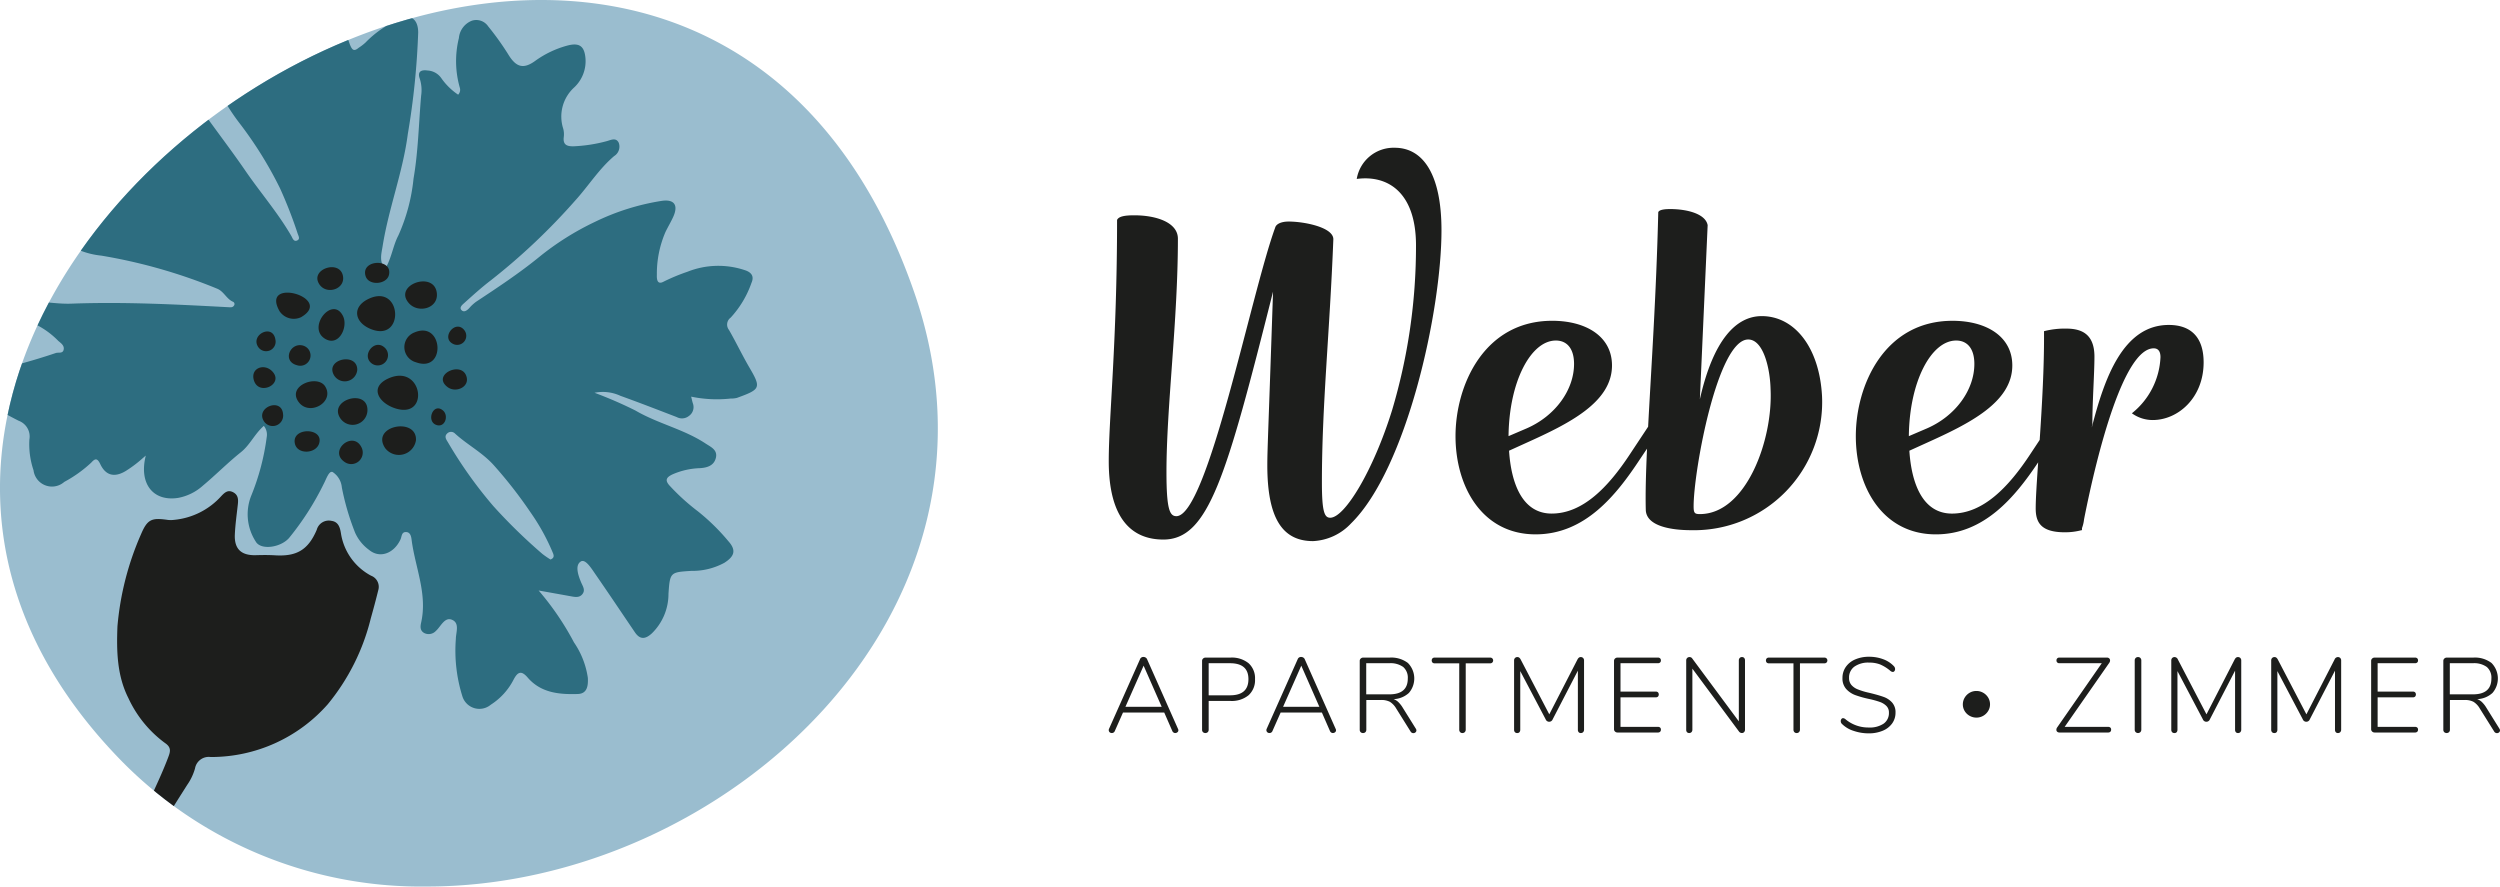
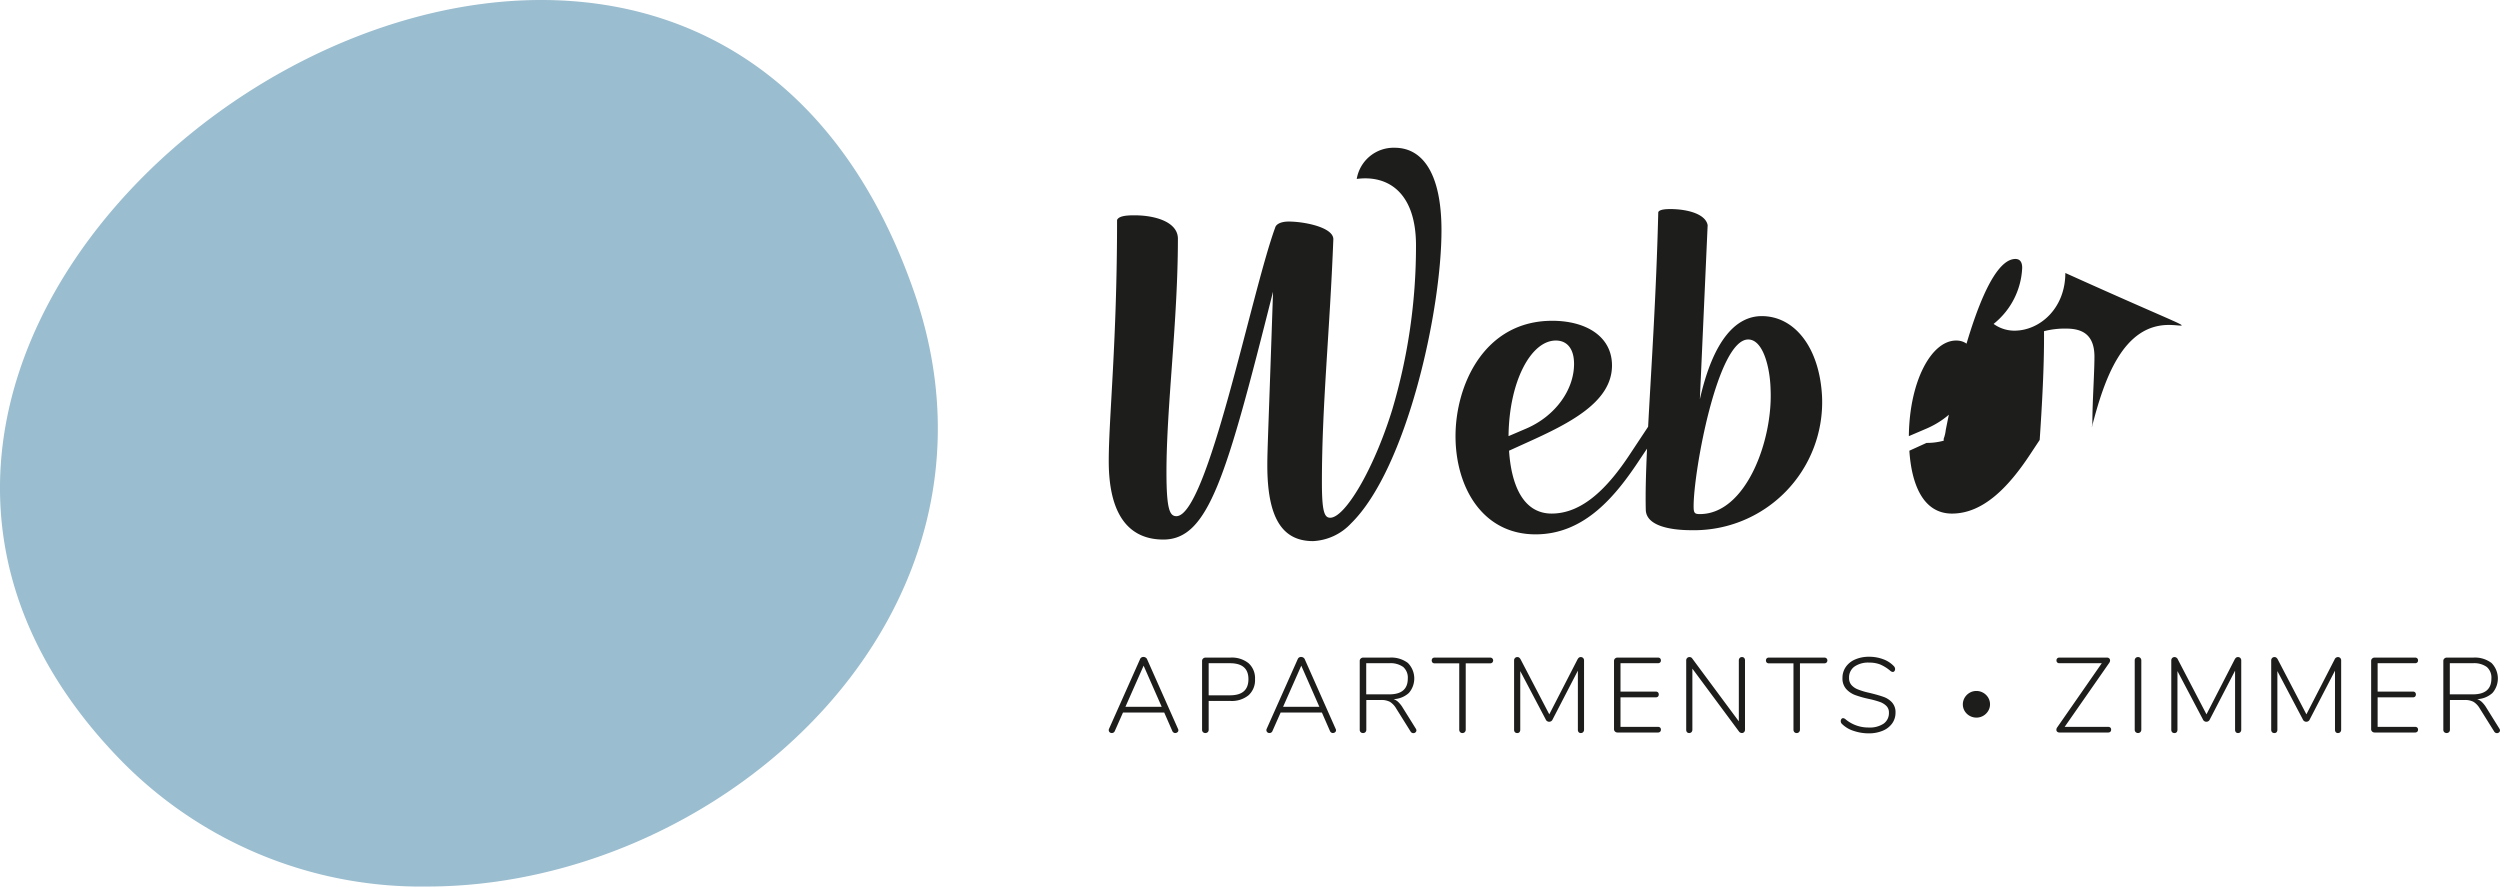
<svg xmlns="http://www.w3.org/2000/svg" id="Ebene_1" data-name="Ebene 1" width="282" height="100" viewBox="0 0 282 100">
  <defs>
    <style>.cls-1{fill:none;}.cls-2{fill:#9abdcf;}.cls-3{clip-path:url(#clip-path);}.cls-4{fill:#2d6d80;}.cls-5{fill:#1d1e1c;}</style>
    <clipPath id="clip-path">
-       <path class="cls-1" d="M61.055,0C31.884,0,.054,26.164 0,54.979v.159c.021,10.072,3.93,20.464,13.196,30.169A47.361,47.361,0,0,0,48.168,100c28.443,0,57.521-22.41,57.618-51.52v-.296a46.77,46.77,0,0,0-2.656-15.19C94.941,9.333,78.468,0,61.055,0Z" />
-     </clipPath>
+       </clipPath>
  </defs>
  <path class="cls-2" d="M61.055,0C21.637,0-22.633,47.78,13.195,85.306A47.363,47.363,0,0,0,48.169,100c33.319,0,67.511-30.758,54.962-67.007C94.94,9.333,78.468,0,61.055,0" />
  <g class="cls-3">
    <path class="cls-4" d="M62.095,63.113a10.154,10.154,0,0,1-.911-.628,61.115,61.115,0,0,1-5.543-5.408,48.946,48.946,0,0,1-5.115-7.189c-.187-.301-.441-.648-.093-.983a.62.62,0,0,1,.886-.006c1.39,1.272,3.087,2.138,4.378,3.576a50.169,50.169,0,0,1,4.145,5.317A23.785,23.785,0,0,1,62.303,62.221c.109.271.356.679-.207.892M16.446,51.389c-.802,3.169.824,5.216,3.653,4.772a5.76,5.76,0,0,0,2.796-1.388c1.457-1.218,2.795-2.578,4.277-3.762,1.032-.824,1.545-2.062,2.589-2.972a1.567,1.567,0,0,1,.324,1.27,26.498,26.498,0,0,1-1.72,6.542,5.66,5.66,0,0,0,.485,5.241c.564.991,2.789.689,3.757-.409a31.617,31.617,0,0,0,3.917-6.119c.275-.512.577-1.488.994-1.321a2.324,2.324,0,0,1,1.042,1.742,28.369,28.369,0,0,0,1.5,5.111,4.851,4.851,0,0,0,1.577,1.937c1.207.999,2.807.404,3.544-1.195.144-.314.106-.812.581-.824.542-.012.624.531.668.88.398,3.107,1.805,6.102,1.074,9.335-.107.472-.124.909.344,1.174a1.106,1.106,0,0,0,1.336-.253,1.02,1.02,0,0,0,.088-.083c.491-.51.92-1.453,1.67-1.173.958.358.48,1.44.477,2.187a17.18,17.18,0,0,0,.737,6.458,2.005,2.005,0,0,0,3.206.952,7.317,7.317,0,0,0,2.573-2.835c.458-.869.868-1.064,1.581-.234,1.499,1.743,3.571,1.927,5.659,1.861,1.091-.034,1.175-.975,1.135-1.811a9.447,9.447,0,0,0-1.568-4.013A31.386,31.386,0,0,0,60.757,66.608c1.415.254,2.5.447,3.583.643.484.088,1.006.213,1.357-.236.363-.464.032-.889-.157-1.346-.323-.782-.71-1.908-.022-2.334.511-.317,1.178.761,1.604,1.377,1.517,2.19,2.998,4.405,4.494,6.61.579.854,1.188.787,1.905.13a6.213,6.213,0,0,0,1.883-4.458c.164-2.464.214-2.442,2.567-2.599a7.55,7.55,0,0,0,3.731-.908c1.142-.724,1.378-1.412.462-2.436A23.605,23.605,0,0,0,78.717,57.673a24.351,24.351,0,0,1-3.131-2.834c-.611-.639-.468-.989.298-1.341a8.351,8.351,0,0,1,3.055-.688c.811-.049,1.589-.27,1.809-1.153.227-.913-.567-1.237-1.169-1.634-2.452-1.619-5.375-2.235-7.894-3.711a46.64,46.64,0,0,0-4.623-2.007,4.734,4.734,0,0,1,2.928.346c2.126.763,4.232,1.583,6.341,2.393a1.247,1.247,0,0,0,1.371-.118,1.213,1.213,0,0,0,.463-1.4c-.076-.216-.116-.444-.203-.785a14.244,14.244,0,0,0,4.436.217,2.96,2.96,0,0,0,.719-.073c2.654-.964,2.775-1.109,1.429-3.407-.818-1.395-1.511-2.862-2.318-4.263a.968.968,0,0,1,.189-1.384,11.229,11.229,0,0,0,2.351-3.928c.364-.822-.11-1.238-.803-1.446a9.41,9.41,0,0,0-6.411.193,21.914,21.914,0,0,0-2.67,1.106c-.759.429-.808-.278-.79-.741a11.874,11.874,0,0,1,.971-4.846c.282-.584.621-1.141.885-1.731.585-1.306.098-1.986-1.307-1.78a26.526,26.526,0,0,0-7.481,2.344,31.331,31.331,0,0,0-6.426,4.054c-2.224,1.806-4.619,3.386-7.009,4.967a4.626,4.626,0,0,0-.796.732c-.242.259-.567.496-.837.261-.342-.296.034-.619.24-.803.993-.892,1.982-1.793,3.043-2.6a71.33,71.33,0,0,0,9.505-8.989c1.495-1.645,2.677-3.56,4.39-5.016a1.257,1.257,0,0,0,.523-1.502c-.319-.656-.936-.284-1.407-.171a16.969,16.969,0,0,1-3.701.568c-.721.011-1.194-.158-1.097-1.02a2.464,2.464,0,0,0-.055-.958,4.438,4.438,0,0,1,1.24-4.668,4.054,4.054,0,0,0,1.266-3.294C65.916,5.144,65.3,4.78,63.929,5.159A11.136,11.136,0,0,0,60.345,6.886c-1.337.961-2.155.672-3.024-.766A31.661,31.661,0,0,0,55.063,2.968a1.619,1.619,0,0,0-1.842-.631,2.321,2.321,0,0,0-1.458,1.956,10.847,10.847,0,0,0,.11,5.618.779.779,0,0,1-.195.769,7.228,7.228,0,0,1-1.921-1.896,2.019,2.019,0,0,0-1.539-.833c-.718-.103-1.164.132-.862.94a4.248,4.248,0,0,1,.147,1.916c-.269,3.121-.327,6.277-.858,9.353a20.594,20.594,0,0,1-1.71,6.4c-.605,1.14-.751,2.532-1.493,3.782-.7-.855-.417-1.721-.284-2.561.678-4.281,2.284-8.354,2.843-12.661A86.184,86.184,0,0,0,47.172,3.655c-.008-1.536-.911-2.171-2.282-1.409a11.644,11.644,0,0,0-3.659,2.552,5.304,5.304,0,0,1-.765.586c-.558.467-.753.245-.999-.363A18.625,18.625,0,0,1,38.369-1.754a3.288,3.288,0,0,0-.56-2.071c-.847-1.089-1.694-1.129-2.4.04a33.089,33.089,0,0,0-2.042,2.986A2.811,2.811,0,0,1,29.625.561a12.339,12.339,0,0,0-4.538-.632C23.218.005,22.71.719,23.588,2.381a51.046,51.046,0,0,0,2.695,5.267c-.11.082-.172.168-.23.165-.663-.035-1.404-.422-1.93.259-.533.689.148,1.208.394,1.76a23.171,23.171,0,0,0,2.537,4.109,43.97,43.97,0,0,1,4.525,7.286,50.129,50.129,0,0,1,1.999,5.125c.094.279.287.584-.019.753-.426.235-.559-.249-.69-.476-1.502-2.604-3.475-4.873-5.169-7.339-1.694-2.467-3.528-4.839-5.252-7.288-1.093-1.55-2.102-3.158-3.136-4.749-.336-.517-.638-1.163-1.388-.856a1.618,1.618,0,0,0-1.065,1.724,21.242,21.242,0,0,1-.121,4.6C16.502,14.25,16.331,14.332,14.891,13.835a10.938,10.938,0,0,1-6.007-4.434A4.512,4.512,0,0,0,6.477,7.846c-.79-.281-1.321.237-1.493,1.016a6.654,6.654,0,0,0-.059,3.365A12.819,12.819,0,0,1,5.207,13.653c.486,2.854.493,2.874-2.175,4.058A9.097,9.097,0,0,0,.136,19.659a2.187,2.187,0,0,0-.612,2.327c.265.876,1.055.899,1.777.977,2.203.24,4.407.467,6.626.922-.136.06-.268.127-.407.178-2.308.864-1.992,1.926-.283,3.223a8.858,8.858,0,0,0,4.185,1.548,60.505,60.505,0,0,1,13.045,3.719c.789.3,1.073,1.18,1.839,1.496a.284.284,0,0,1,.083.426c-.125.197-.324.195-.536.183-5.928-.318-11.852-.628-17.796-.406-1.529.057-3.067-.237-4.603-.281-.6-.017-1.429-.13-1.595.743-.166.867.609,1.317,1.192,1.469a9.328,9.328,0,0,1,3.533,2.279c.307.256.697.525.596.984-.108.482-.606.259-.916.385a71.095,71.095,0,0,1-7.466,2.067c-.828.236-1.627.752-1.619,1.748A2.388,2.388,0,0,0-1.222,45.754c1.145.515,2.218,1.153,3.332,1.71a1.892,1.892,0,0,1,1.205,2.116,9.175,9.175,0,0,0,.467,3.465,2.096,2.096,0,0,0,3.469,1.314,14.468,14.468,0,0,0,3.05-2.184c.415-.463.674-.535,1.009.175.616,1.308,1.613,1.535,2.864.783a13.446,13.446,0,0,0,1.19-.834c.347-.266.67-.563,1.082-.911" />
    <path class="cls-5" d="M13.248,70.665c-.109,2.779-.047,5.542,1.23,8.072a13.1,13.1,0,0,0,4.157,5.091c.75.514.556,1.021.322,1.641-.953,2.516-2.217,4.894-3.228,7.393a29.683,29.683,0,0,1-5.244,8.519,41.659,41.659,0,0,0-4.184,5.46,74.128,74.128,0,0,1-5.139,7.012c-1.736,2.167-2.84,4.699-4.34,6.988-1.255,1.916-1.521,4.082-2.035,6.173-.557,2.265-.745,4.612-1.465,6.861-.578,1.808.092,3.705-.14,5.56a13.608,13.608,0,0,0,.185,6.006.65.65,0,0,1-.015.359c-.138.466-.384.961.188,1.295.405.237.774-.009,1.133-.206.545-.301.934-.71.724-1.366a1.853,1.853,0,0,1,.157-1.508,1.485,1.485,0,0,0,.092-1.071c-.948-3.534-.387-7.042.139-10.56a40.889,40.889,0,0,1,2.128-7.713,52.744,52.744,0,0,1,3.64-6.987c1.975-3.683,4.748-6.832,7.156-10.226,2.354-3.318,5.003-6.399,6.999-10.01,1.673-3.027,3.547-5.976,5.407-8.912a6.178,6.178,0,0,0,.882-1.854,1.573,1.573,0,0,1,1.759-1.29A17.547,17.547,0,0,0,36.976,79.436a24.38,24.38,0,0,0,4.849-9.684c.296-1.05.58-2.103.839-3.162a1.341,1.341,0,0,0-.807-1.651,6.551,6.551,0,0,1-3.395-4.754c-.102-.671-.286-1.325-1.069-1.432a1.408,1.408,0,0,0-1.663,1.008c-.979,2.301-2.3,3.027-4.723,2.878-.715-.044-1.435-.034-2.152-.015-1.643.044-2.439-.695-2.365-2.334.051-1.131.212-2.257.337-3.384.061-.551.055-1.064-.51-1.371-.593-.322-.954.002-1.352.419a8.184,8.184,0,0,1-5.28,2.681,3.088,3.088,0,0,1-.726.015c-1.845-.267-2.322-.104-3.056,1.621a32.701,32.701,0,0,0-2.656,10.395" />
    <path class="cls-5" d="M46.916,40.863a1.772,1.772,0,0,1-.142-3.373c3.238-1.363,3.572,4.622.142,3.373M43.336,39.163A1.156,1.156,0,0,1,42.037,41.067c-1.382-.848.134-2.892,1.299-1.904M42.025,37.19c-2.017-.692-2.468-2.574-.364-3.518,3.649-1.632,3.979,4.762.364,3.518M36.715,38.242c-2.19-1.235.801-4.99,1.981-2.579.59,1.207-.449,3.444-1.981,2.579m3.584,3.48a1.415,1.415,0,0,1-2.609.63c-1.107-1.845,2.625-2.669,2.609-.63m3.615.921c3.744-1.575,4.573,4.564.778,3.452-1.944-.568-3.167-2.444-.778-3.452m-2.468,3.713a1.673,1.673,0,0,1-3.01.896c-1.559-2.143,3.142-3.536,3.01-.896m11.115-4.042c.561,1.287-1.1,2.061-2.054,1.364-1.826-1.34,1.37-2.937,2.054-1.364M36.679,43.587c1.101,1.763-1.784,3.422-3,1.75-1.342-1.848,2.131-3.138,3-1.75m-2.495-4.604a1.159,1.159,0,1,1-.678,2.216c-1.719-.454-.771-2.622.678-2.216m-.228-3.202a1.934,1.934,0,0,1-2.408-.655c-2.284-3.96,6.225-1.549,2.408.655m2.092-3.675c-1.183-1.686,2.174-2.871,2.618-1.062.377,1.533-1.77,2.27-2.618,1.062m5.189-.972c-.568-1.873,3.068-2.027,2.64-.133-.248,1.102-2.296,1.269-2.64.133m4.911,3.091c-1.881-2.059,2.812-3.75,3.125-1.184.211,1.737-2.062,2.344-3.125,1.184m.775,15.425a1.949,1.949,0,0,1-3.477.9c-1.683-2.525,3.585-3.55,3.477-.9m3.022-3.368c.725.591.25,2.018-.744,1.646-1.147-.424-.349-2.533.744-1.646m1.243-7.452c-1.567-.657.174-2.867,1.179-1.597a1.026,1.026,0,0,1-1.179,1.597m-10.44,11.577a1.298,1.298,0,0,1-1.913,1.676c-1.767-1.248.934-3.525,1.913-1.676m-4.753-.378c-.366,1.173-2.462,1.271-2.733.003-.399-1.867,3.307-1.83,2.733-.003m-5.297-8.154c1.403,1.434-1.509,2.857-2.06,1.021-.41-1.362,1.143-1.956,2.06-1.021m.369-3.56a1.074,1.074,0,0,1-1.925.85c-.968-1.388,1.64-2.728,1.925-.85m.865,8.426a1.179,1.179,0,0,1-2.134.817c-1.081-1.582,2.005-2.812,2.134-.817" />
  </g>
-   <path class="cls-5" d="M157.321,16.667a4.213,4.213,0,0,0-4.281,3.517c3.519-.468,6.685,1.524,6.685,7.503a64.702,64.702,0,0,1-2.697,18.58c-2.112,6.8-5.337,12.133-6.979,12.133-.646,0-.938-.645-.938-3.986,0-8.733.879-16.821,1.29-27.43,0-1.348-3.284-1.994-5.043-1.994-.762,0-1.407.235-1.525.704-2.697,7.385-7.624,32.53-11.142,32.53-.762,0-1.114-.821-1.114-4.982,0-7.386,1.29-17.057,1.29-26.318,0-1.817-2.404-2.638-4.926-2.638-1.056,0-1.76.118-1.936.527,0,13.774-.938,22.274-.938,27.197,0,6.624,2.698,8.851,6.158,8.851,5.102,0,7.096-7.033,12.374-27.959-.529,15.767-.646,17.818-.646,19.577,0,5.979,1.701,8.558,5.16,8.558a6.266,6.266,0,0,0,4.281-1.993c6.276-6.155,10.205-23.974,10.205-33.059C162.599,19.597,160.487,16.667,157.321,16.667Zm41.401,18.991c-2.873,0-5.453,2.638-6.978,9.379L192.623,25.4c-.235-1.289-2.345-1.817-4.222-1.817-.587,0-1.232.059-1.349.352-.223,9.272-.796,17.647-1.144,24.2l-2.022,3.055c-2.463,3.751-5.337,6.741-8.856,6.741-3.343,0-4.574-3.459-4.809-7.092l1.936-.88c4.809-2.168,9.676-4.571,9.676-8.733,0-3.282-2.932-5.041-6.744-5.041-7.683,0-10.907,7.268-10.907,13.012,0,5.686,2.99,11.078,9.031,11.078,5.571,0,9.09-4.396,11.788-8.499l.785-1.169c-.125,2.721-.191,5.063-.141,6.913.058,1.876,2.991,2.285,5.101,2.285A14.453,14.453,0,0,0,205.525,44.684C205.231,39.174,202.417,35.657,198.722,35.657ZM175.5,38.412c1.231,0,2.053.88,2.053,2.638,0,2.93-2.112,5.862-5.337,7.268l-2.053.879C170.222,43.042,172.685,38.412,175.5,38.412Zm16.244,19.577c-.587,0-.704-.117-.704-.879,0-3.986,2.697-18.815,6.158-18.815,1.7,0,2.462,3.224,2.521,5.568C200.012,49.607,196.963,57.989,191.744,57.989Zm52.895-21.335c-5.16,0-7.272,6.037-8.679,11.547,0-.118.059-.294.059-.469,0-2.403.234-5.626.234-7.502,0-2.756-1.701-3.165-3.225-3.165a9.378,9.378,0,0,0-2.463.293c.031,3.992-.232,8.467-.488,12.267l-1.036,1.566c-2.463,3.751-5.337,6.741-8.856,6.741-3.343,0-4.574-3.459-4.809-7.092l1.936-.88c4.809-2.168,9.676-4.571,9.676-8.733,0-3.282-2.932-5.041-6.744-5.041-7.683,0-10.907,7.268-10.907,13.012,0,5.686,2.99,11.078,9.031,11.078,5.402,0,8.871-4.132,11.537-8.124-.156,2.258-.278,4.109-.278,5.193,0,1.582.587,2.696,3.284,2.696a7.112,7.112,0,0,0,1.877-.235h.059v-.234a4.079,4.079,0,0,0,.235-.997c1.524-7.737,4.515-19.283,7.858-19.283.411,0,.762.234.762.996a8.55,8.55,0,0,1-3.225,6.33,3.994,3.994,0,0,0,2.345.762c2.874,0,5.747-2.52,5.747-6.506C248.568,37.827,246.926,36.654,244.639,36.654Zm-23.984,1.758c1.231,0,2.053.88,2.053,2.638,0,2.93-2.112,5.862-5.337,7.268l-2.053.879C215.376,43.042,217.839,38.412,220.655,38.412Z" />
+   <path class="cls-5" d="M157.321,16.667a4.213,4.213,0,0,0-4.281,3.517c3.519-.468,6.685,1.524,6.685,7.503a64.702,64.702,0,0,1-2.697,18.58c-2.112,6.8-5.337,12.133-6.979,12.133-.646,0-.938-.645-.938-3.986,0-8.733.879-16.821,1.29-27.43,0-1.348-3.284-1.994-5.043-1.994-.762,0-1.407.235-1.525.704-2.697,7.385-7.624,32.53-11.142,32.53-.762,0-1.114-.821-1.114-4.982,0-7.386,1.29-17.057,1.29-26.318,0-1.817-2.404-2.638-4.926-2.638-1.056,0-1.76.118-1.936.527,0,13.774-.938,22.274-.938,27.197,0,6.624,2.698,8.851,6.158,8.851,5.102,0,7.096-7.033,12.374-27.959-.529,15.767-.646,17.818-.646,19.577,0,5.979,1.701,8.558,5.16,8.558a6.266,6.266,0,0,0,4.281-1.993c6.276-6.155,10.205-23.974,10.205-33.059C162.599,19.597,160.487,16.667,157.321,16.667Zm41.401,18.991c-2.873,0-5.453,2.638-6.978,9.379L192.623,25.4c-.235-1.289-2.345-1.817-4.222-1.817-.587,0-1.232.059-1.349.352-.223,9.272-.796,17.647-1.144,24.2l-2.022,3.055c-2.463,3.751-5.337,6.741-8.856,6.741-3.343,0-4.574-3.459-4.809-7.092l1.936-.88c4.809-2.168,9.676-4.571,9.676-8.733,0-3.282-2.932-5.041-6.744-5.041-7.683,0-10.907,7.268-10.907,13.012,0,5.686,2.99,11.078,9.031,11.078,5.571,0,9.09-4.396,11.788-8.499l.785-1.169c-.125,2.721-.191,5.063-.141,6.913.058,1.876,2.991,2.285,5.101,2.285A14.453,14.453,0,0,0,205.525,44.684C205.231,39.174,202.417,35.657,198.722,35.657ZM175.5,38.412c1.231,0,2.053.88,2.053,2.638,0,2.93-2.112,5.862-5.337,7.268l-2.053.879C170.222,43.042,172.685,38.412,175.5,38.412Zm16.244,19.577c-.587,0-.704-.117-.704-.879,0-3.986,2.697-18.815,6.158-18.815,1.7,0,2.462,3.224,2.521,5.568C200.012,49.607,196.963,57.989,191.744,57.989Zm52.895-21.335c-5.16,0-7.272,6.037-8.679,11.547,0-.118.059-.294.059-.469,0-2.403.234-5.626.234-7.502,0-2.756-1.701-3.165-3.225-3.165a9.378,9.378,0,0,0-2.463.293c.031,3.992-.232,8.467-.488,12.267l-1.036,1.566c-2.463,3.751-5.337,6.741-8.856,6.741-3.343,0-4.574-3.459-4.809-7.092l1.936-.88a7.112,7.112,0,0,0,1.877-.235h.059v-.234a4.079,4.079,0,0,0,.235-.997c1.524-7.737,4.515-19.283,7.858-19.283.411,0,.762.234.762.996a8.55,8.55,0,0,1-3.225,6.33,3.994,3.994,0,0,0,2.345.762c2.874,0,5.747-2.52,5.747-6.506C248.568,37.827,246.926,36.654,244.639,36.654Zm-23.984,1.758c1.231,0,2.053.88,2.053,2.638,0,2.93-2.112,5.862-5.337,7.268l-2.053.879C215.376,43.042,217.839,38.412,220.655,38.412Z" />
  <path class="cls-5" d="M223.699,78.141a1.509,1.509,0,0,0-.757-.199,1.485,1.485,0,0,0-.784.212,1.536,1.536,0,0,0-.551.558,1.464,1.464,0,0,0-.199.736,1.432,1.432,0,0,0,.208.758,1.509,1.509,0,0,0,.563.541,1.538,1.538,0,0,0,.762.199,1.511,1.511,0,0,0,.766-.203,1.55,1.55,0,0,0,.559-.546,1.416,1.416,0,0,0,.208-.749,1.433,1.433,0,0,0-.212-.766A1.542,1.542,0,0,0,223.699,78.141Zm-45.402-4.024q-.216,0-.36.276l-3.178,6.184-3.226-6.184q-.144-.276-.36-.276a.367.367,0,0,0-.282.108.381.381,0,0,0-.102.276v7.802a.411.411,0,0,0,.09.282.341.341,0,0,0,.27.102.31.31,0,0,0,.252-.102.436.436,0,0,0,.084-.282V75.699l2.866,5.441a.422.422,0,0,0,.791,0l2.842-5.489v6.652a.425.425,0,0,0,.084.282.305.305,0,0,0,.252.102.338.338,0,0,0,.264-.108.404.404,0,0,0,.096-.276V74.5a.389.389,0,0,0-.102-.276A.37.37,0,0,0,178.297,74.117Zm34.175,4.495q-.564-.204-1.535-.443l-.312-.072a7.668,7.668,0,0,1-1.097-.348,1.836,1.836,0,0,1-.69-.485,1.177,1.177,0,0,1-.264-.797,1.505,1.505,0,0,1,.6-1.27,2.701,2.701,0,0,1,1.667-.455,3.371,3.371,0,0,1,1.229.204,4.559,4.559,0,0,1,1.169.731.477.477,0,0,0,.276.12.223.223,0,0,0,.174-.096.35.35,0,0,0,.078-.228.481.481,0,0,0-.156-.348,3.143,3.143,0,0,0-1.211-.773,4.471,4.471,0,0,0-1.559-.27,3.879,3.879,0,0,0-1.571.3,2.45,2.45,0,0,0-1.061.845,2.146,2.146,0,0,0-.378,1.252,1.773,1.773,0,0,0,.42,1.24,2.601,2.601,0,0,0,1.025.689,11.906,11.906,0,0,0,1.589.443,10.071,10.071,0,0,1,1.187.33,1.972,1.972,0,0,1,.731.449,1.021,1.021,0,0,1,.288.755,1.45,1.45,0,0,1-.594,1.24,2.801,2.801,0,0,1-1.685.437,3.99,3.99,0,0,1-2.626-.935.477.477,0,0,0-.276-.12.223.223,0,0,0-.174.096.35.35,0,0,0-.078.228.433.433,0,0,0,.156.348,3.23,3.23,0,0,0,1.289.761,5.232,5.232,0,0,0,1.709.282,3.993,3.993,0,0,0,1.577-.294,2.439,2.439,0,0,0,1.067-.827,2.053,2.053,0,0,0,.378-1.217,1.629,1.629,0,0,0-.39-1.145A2.358,2.358,0,0,0,212.472,78.611ZM187.014,74.812a.346.346,0,0,0,.246-.084.296.296,0,0,0,.09-.228.312.312,0,0,0-.09-.24.346.346,0,0,0-.246-.084h-4.557a.394.394,0,0,0-.282.108.349.349,0,0,0-.114.264v7.707a.349.349,0,0,0,.114.264.394.394,0,0,0,.282.108H187.014a.346.346,0,0,0,.246-.084.312.312,0,0,0,.09-.24.293.293,0,0,0-.09-.234.363.363,0,0,0-.246-.078H182.793V78.659h3.981a.346.346,0,0,0,.246-.084.364.364,0,0,0,0-.479.346.346,0,0,0-.246-.084H182.793V74.812Zm-18.922-.635h-6.26a.344.344,0,0,0-.246.084.364.364,0,0,0,0,.479.345.345,0,0,0,.246.084h2.77v7.479a.395.395,0,0,0,.096.276.332.332,0,0,0,.264.108.357.357,0,0,0,.27-.108.39.39,0,0,0,.102-.276V74.824h2.758a.339.339,0,0,0,.24-.09.333.333,0,0,0,0-.467A.339.339,0,0,0,168.092,74.177Zm37.701,0h-6.26a.346.346,0,0,0-.246.084.364.364,0,0,0,0,.479.346.346,0,0,0,.246.084h2.77v7.479a.399.399,0,0,0,.096.276.335.335,0,0,0,.264.108.354.354,0,0,0,.27-.108.385.385,0,0,0,.102-.276V74.824H205.793a.337.337,0,0,0,.24-.09.333.333,0,0,0,0-.467A.337.337,0,0,0,205.793,74.177Zm-47.582,5.621a3.174,3.174,0,0,0-.492-.617,1.455,1.455,0,0,0-.528-.318,2.713,2.713,0,0,0,1.727-.695,2.49,2.49,0,0,0-.108-3.386,3.1,3.1,0,0,0-2.051-.605h-2.986a.391.391,0,0,0-.282.108.346.346,0,0,0-.114.264v7.755a.376.376,0,0,0,.102.282.362.362,0,0,0,.27.102.368.368,0,0,0,.27-.102.384.384,0,0,0,.102-.282V78.959h1.643a2.1,2.1,0,0,1,1.013.204,2.164,2.164,0,0,1,.714.755l1.619,2.589a.364.364,0,0,0,.324.192.347.347,0,0,0,.234-.09.287.287,0,0,0,.102-.222.371.371,0,0,0-.072-.204Zm-1.499-1.474h-2.602V74.812h2.602a2.437,2.437,0,0,1,1.571.425,1.592,1.592,0,0,1,.516,1.3Q158.799,78.323,156.712,78.323Zm-17.916-4.147h-2.806a.394.394,0,0,0-.282.108.349.349,0,0,0-.114.264v7.755a.38.38,0,0,0,.102.282.408.408,0,0,0,.54,0,.38.38,0,0,0,.102-.282V79.067h2.458a2.991,2.991,0,0,0,2.039-.641,2.286,2.286,0,0,0,.731-1.816,2.262,2.262,0,0,0-.726-1.798A3.005,3.005,0,0,0,138.797,74.177Zm-.048,4.255h-2.41V74.812h2.41q2.075,0,2.075,1.798Q140.823,78.431,138.749,78.431Zm-9.353-4.063a.397.397,0,0,0-.162-.192.452.452,0,0,0-.246-.072.394.394,0,0,0-.396.264L125.09,82.231a.335.335,0,0,0,.078.366.359.359,0,0,0,.246.09.353.353,0,0,0,.336-.228l.923-2.085h4.653l.911,2.085a.383.383,0,0,0,.138.168.331.331,0,0,0,.186.06.381.381,0,0,0,.252-.09.278.278,0,0,0,.108-.222.319.319,0,0,0-.036-.144Zm-2.446,5.357,2.051-4.638,2.039,4.638Zm20.23-5.357a.397.397,0,0,0-.162-.192.452.452,0,0,0-.246-.072.394.394,0,0,0-.396.264l-3.502,7.862a.335.335,0,0,0,.078.366.359.359,0,0,0,.246.09.353.353,0,0,0,.336-.228l.923-2.085h4.653l.911,2.085a.383.383,0,0,0,.138.168.331.331,0,0,0,.186.06.381.381,0,0,0,.252-.09.278.278,0,0,0,.108-.222.318.318,0,0,0-.036-.144Zm-2.446,5.357,2.051-4.638,2.039,4.638Zm51.755-5.609a.321.321,0,0,0-.252.108.399.399,0,0,0-.096.276v6.868l-5.24-7.071a.361.361,0,0,0-.312-.18.369.369,0,0,0-.282.108.385.385,0,0,0-.102.276v7.802a.43.43,0,0,0,.084.282.369.369,0,0,0,.516-.006.4.4,0,0,0,.096-.276V75.423l5.252,7.083a.412.412,0,0,0,.324.18.335.335,0,0,0,.264-.108.4.4,0,0,0,.096-.276V74.5a.411.411,0,0,0-.09-.282A.326.326,0,0,0,196.487,74.117Zm41.299,7.874h-4.893l5.025-7.215a.462.462,0,0,0,.096-.276.306.306,0,0,0-.096-.234.371.371,0,0,0-.264-.09h-5.36a.329.329,0,0,0-.234.084.312.312,0,0,0-.09.24.296.296,0,0,0,.09.228.329.329,0,0,0,.234.084h4.785L232.067,82.027a.478.478,0,0,0-.108.288.287.287,0,0,0,.096.228.387.387,0,0,0,.264.084h5.468a.364.364,0,0,0,.258-.084.312.312,0,0,0,.09-.24.293.293,0,0,0-.09-.234A.382.382,0,0,0,237.787,81.991Zm42.654-2.193a3.138,3.138,0,0,0-.492-.617,1.447,1.447,0,0,0-.528-.318,2.713,2.713,0,0,0,1.727-.695,2.491,2.491,0,0,0-.108-3.386,3.1,3.1,0,0,0-2.051-.605h-2.986a.394.394,0,0,0-.282.108.349.349,0,0,0-.114.264v7.755a.38.38,0,0,0,.102.282.408.408,0,0,0,.54,0,.381.381,0,0,0,.102-.282V78.959h1.643a2.098,2.098,0,0,1,1.013.204,2.146,2.146,0,0,1,.713.755l1.619,2.589a.366.366,0,0,0,.324.192.343.343,0,0,0,.234-.09.284.284,0,0,0,.102-.222.372.372,0,0,0-.072-.204Zm-1.499-1.474h-2.602V74.812h2.602a2.433,2.433,0,0,1,1.571.425,1.589,1.589,0,0,1,.516,1.3Q281.029,78.323,278.942,78.323Zm-37.774-4.207a.354.354,0,0,0-.27.108.385.385,0,0,0-.102.276v7.802a.385.385,0,0,0,.102.276.391.391,0,0,0,.54,0,.385.385,0,0,0,.102-.276V74.5a.385.385,0,0,0-.102-.276A.354.354,0,0,0,241.168,74.117Zm11.26,0q-.216,0-.36.276L248.891,80.577l-3.226-6.184a.419.419,0,0,0-.36-.276.369.369,0,0,0-.282.108.385.385,0,0,0-.102.276v7.802a.411.411,0,0,0,.09.282.341.341,0,0,0,.27.102.307.307,0,0,0,.252-.102.431.431,0,0,0,.084-.282V75.699l2.866,5.441a.422.422,0,0,0,.791,0l2.842-5.489v6.652a.43.43,0,0,0,.084.282.307.307,0,0,0,.252.102.335.335,0,0,0,.264-.108.399.399,0,0,0,.096-.276V74.5a.385.385,0,0,0-.102-.276A.369.369,0,0,0,252.429,74.117Zm11.272,0a.419.419,0,0,0-.36.276l-3.178,6.184-3.226-6.184q-.144-.276-.36-.276a.369.369,0,0,0-.282.108.385.385,0,0,0-.102.276v7.802a.411.411,0,0,0,.09.282.341.341,0,0,0,.27.102.307.307,0,0,0,.252-.102.43.43,0,0,0,.084-.282V75.699l2.866,5.441a.422.422,0,0,0,.791,0l2.842-5.489v6.652a.431.431,0,0,0,.084.282.307.307,0,0,0,.252.102.335.335,0,0,0,.264-.108.399.399,0,0,0,.096-.276V74.5a.385.385,0,0,0-.102-.276A.369.369,0,0,0,263.701,74.117Zm8.718.695a.346.346,0,0,0,.246-.084.296.296,0,0,0,.09-.228.312.312,0,0,0-.09-.24.346.346,0,0,0-.246-.084h-4.557a.394.394,0,0,0-.282.108.349.349,0,0,0-.114.264v7.707a.349.349,0,0,0,.114.264.395.395,0,0,0,.282.108h4.557a.346.346,0,0,0,.246-.084.312.312,0,0,0,.09-.24.293.293,0,0,0-.09-.234.363.363,0,0,0-.246-.078h-4.221V78.659h3.981a.346.346,0,0,0,.246-.084.364.364,0,0,0,0-.479.346.346,0,0,0-.246-.084h-3.981V74.812Z" />
</svg>